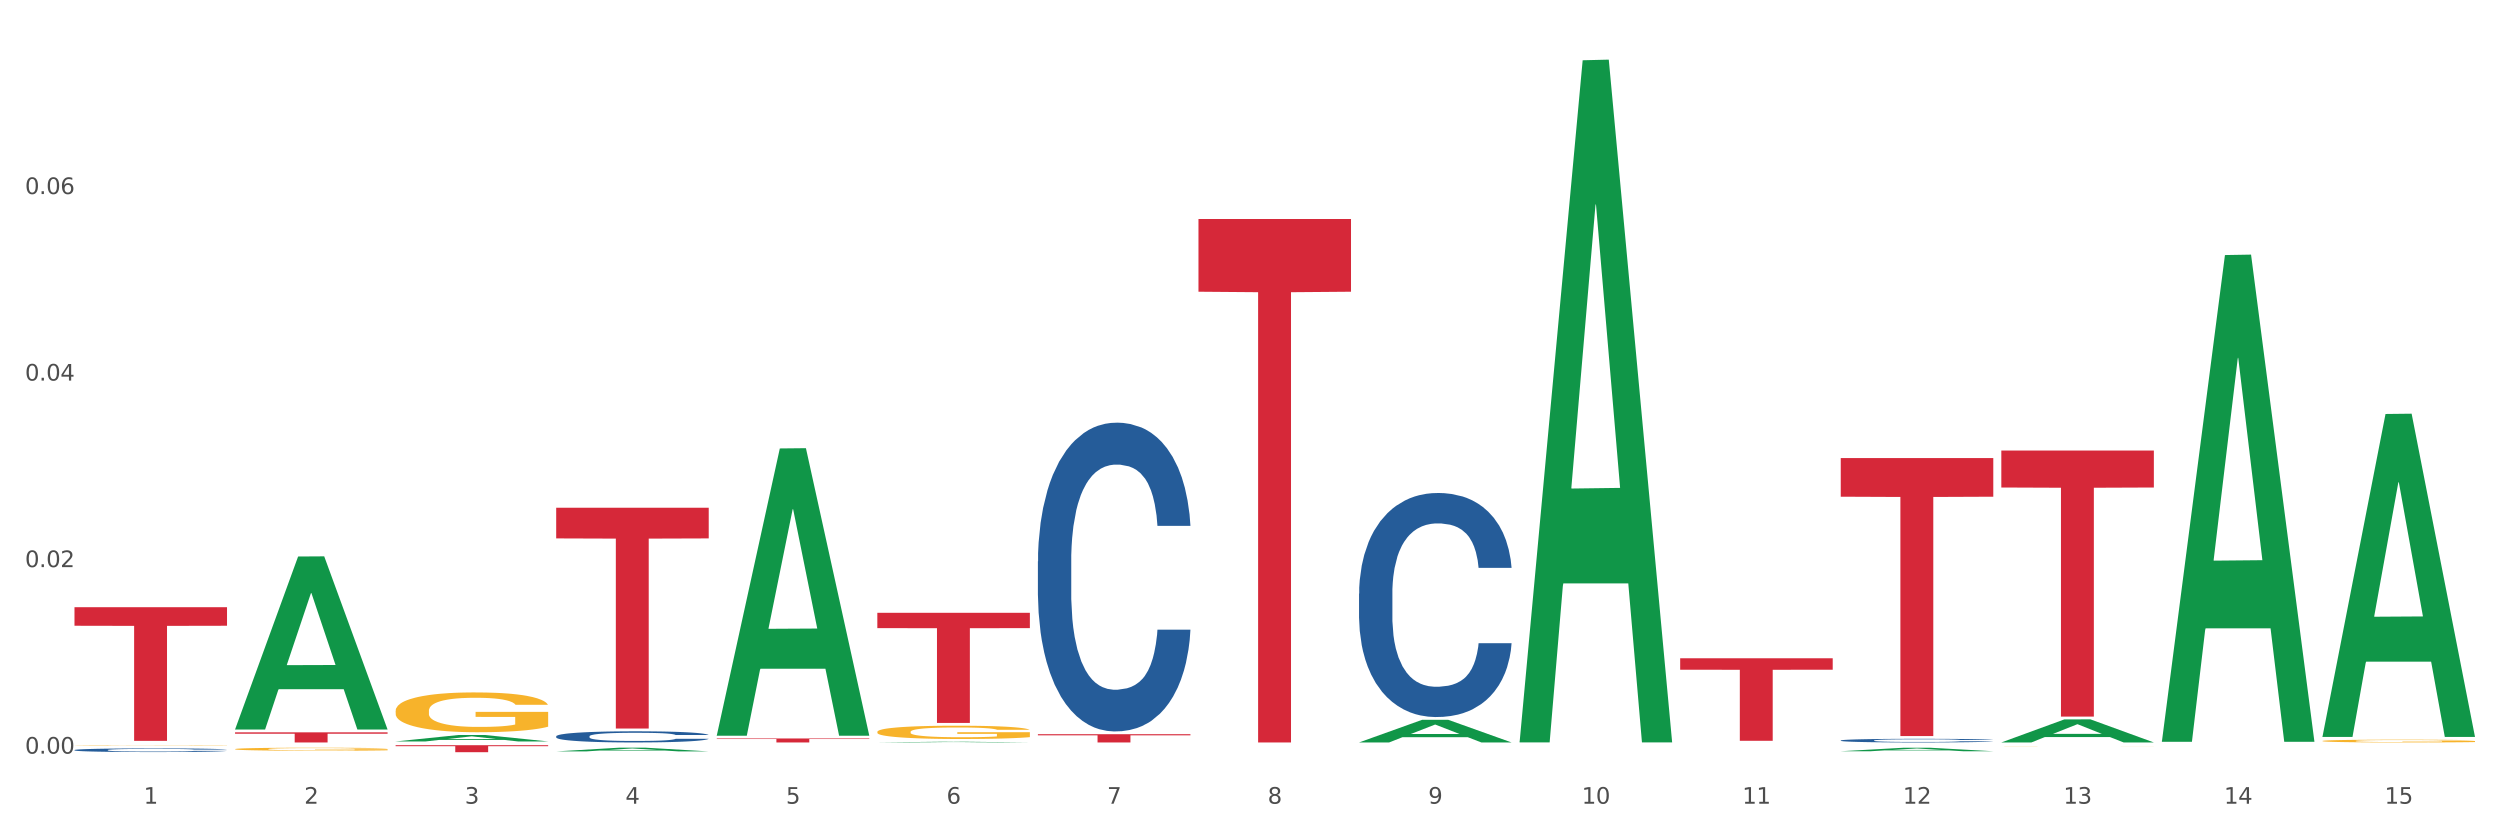
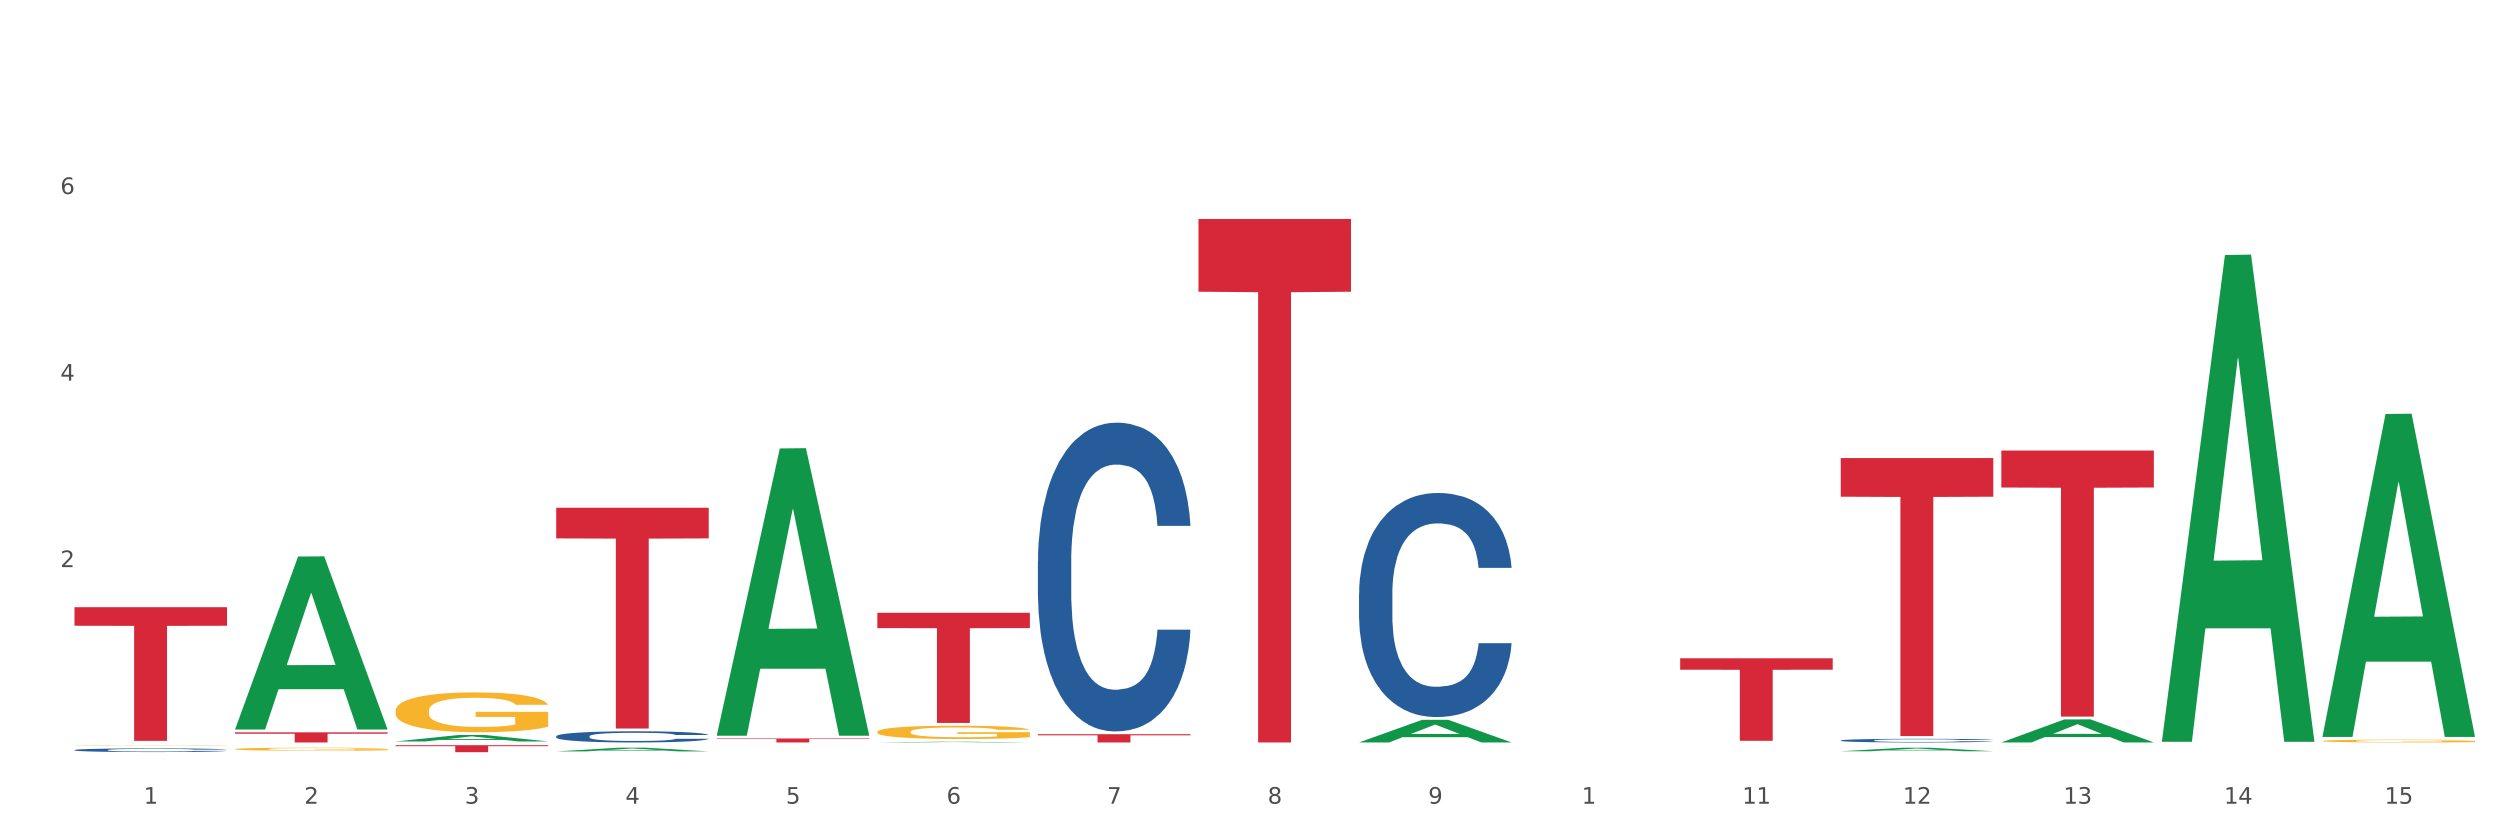
<svg xmlns="http://www.w3.org/2000/svg" xmlns:xlink="http://www.w3.org/1999/xlink" width="1080pt" height="360pt" viewBox="0 0 1080 360" version="1.1">
  <rect x="0" y="0" width="1080" height="360" fill="#333333" stroke="none" />
  <defs>
    <style type="text/css">*{stroke-linejoin: round; stroke-linecap: butt}</style>
  </defs>
  <g id="figure_1">
    <g id="patch_1">
      <path d="M 0 360  L 1080 360  L 1080 0  L 0 0  z " style="fill: #ffffff; stroke: #ffffff; stroke-linejoin: miter" />
    </g>
    <g id="axes_1">
      <g id="matplotlib.axis_1">
        <g id="xtick_1">
          <g id="text_1">
            <g style="fill: #4d4d4d" transform="translate(62.07 347.204) scale(0.096 -0.096)">
              <defs>
                <path id="DejaVuSans-31" d="M 794 531  L 1825 531  L 1825 4091  L 703 3866  L 703 4441  L 1819 4666  L 2450 4666  L 2450 531  L 3481 531  L 3481 0  L 794 0  L 794 531  z " transform="scale(0.016)" />
              </defs>
              <use xlink:href="#DejaVuSans-31" />
            </g>
          </g>
        </g>
        <g id="xtick_2">
          <g id="text_2">
            <g style="fill: #4d4d4d" transform="translate(131.436 347.204) scale(0.096 -0.096)">
              <defs>
                <path id="DejaVuSans-32" d="M 1228 531  L 3431 531  L 3431 0  L 469 0  L 469 531  Q 828 903 1448 1529  Q 2069 2156 2228 2338  Q 2531 2678 2651 2914  Q 2772 3150 2772 3378  Q 2772 3750 2511 3984  Q 2250 4219 1831 4219  Q 1534 4219 1204 4116  Q 875 4013 500 3803  L 500 4441  Q 881 4594 1212 4672  Q 1544 4750 1819 4750  Q 2544 4750 2975 4387  Q 3406 4025 3406 3419  Q 3406 3131 3298 2873  Q 3191 2616 2906 2266  Q 2828 2175 2409 1742  Q 1991 1309 1228 531  z " transform="scale(0.016)" />
              </defs>
              <use xlink:href="#DejaVuSans-32" />
            </g>
          </g>
        </g>
        <g id="xtick_3">
          <g id="text_3">
            <g style="fill: #4d4d4d" transform="translate(200.802 347.204) scale(0.096 -0.096)">
              <defs>
                <path id="DejaVuSans-33" d="M 2597 2516  Q 3050 2419 3304 2112  Q 3559 1806 3559 1356  Q 3559 666 3084 287  Q 2609 -91 1734 -91  Q 1441 -91 1130 -33  Q 819 25 488 141  L 488 750  Q 750 597 1062 519  Q 1375 441 1716 441  Q 2309 441 2620 675  Q 2931 909 2931 1356  Q 2931 1769 2642 2001  Q 2353 2234 1838 2234  L 1294 2234  L 1294 2753  L 1863 2753  Q 2328 2753 2575 2939  Q 2822 3125 2822 3475  Q 2822 3834 2567 4026  Q 2313 4219 1838 4219  Q 1578 4219 1281 4162  Q 984 4106 628 3988  L 628 4550  Q 988 4650 1302 4700  Q 1616 4750 1894 4750  Q 2613 4750 3031 4423  Q 3450 4097 3450 3541  Q 3450 3153 3228 2886  Q 3006 2619 2597 2516  z " transform="scale(0.016)" />
              </defs>
              <use xlink:href="#DejaVuSans-33" />
            </g>
          </g>
        </g>
        <g id="xtick_4">
          <g id="text_4">
            <g style="fill: #4d4d4d" transform="translate(270.169 347.204) scale(0.096 -0.096)">
              <defs>
                <path id="DejaVuSans-34" d="M 2419 4116  L 825 1625  L 2419 1625  L 2419 4116  z M 2253 4666  L 3047 4666  L 3047 1625  L 3713 1625  L 3713 1100  L 3047 1100  L 3047 0  L 2419 0  L 2419 1100  L 313 1100  L 313 1709  L 2253 4666  z " transform="scale(0.016)" />
              </defs>
              <use xlink:href="#DejaVuSans-34" />
            </g>
          </g>
        </g>
        <g id="xtick_5">
          <g id="text_5">
            <g style="fill: #4d4d4d" transform="translate(339.535 347.204) scale(0.096 -0.096)">
              <defs>
                <path id="DejaVuSans-35" d="M 691 4666  L 3169 4666  L 3169 4134  L 1269 4134  L 1269 2991  Q 1406 3038 1543 3061  Q 1681 3084 1819 3084  Q 2600 3084 3056 2656  Q 3513 2228 3513 1497  Q 3513 744 3044 326  Q 2575 -91 1722 -91  Q 1428 -91 1123 -41  Q 819 9 494 109  L 494 744  Q 775 591 1075 516  Q 1375 441 1709 441  Q 2250 441 2565 725  Q 2881 1009 2881 1497  Q 2881 1984 2565 2268  Q 2250 2553 1709 2553  Q 1456 2553 1204 2497  Q 953 2441 691 2322  L 691 4666  z " transform="scale(0.016)" />
              </defs>
              <use xlink:href="#DejaVuSans-35" />
            </g>
          </g>
        </g>
        <g id="xtick_6">
          <g id="text_6">
            <g style="fill: #4d4d4d" transform="translate(408.901 347.204) scale(0.096 -0.096)">
              <defs>
                <path id="DejaVuSans-36" d="M 2113 2584  Q 1688 2584 1439 2293  Q 1191 2003 1191 1497  Q 1191 994 1439 701  Q 1688 409 2113 409  Q 2538 409 2786 701  Q 3034 994 3034 1497  Q 3034 2003 2786 2293  Q 2538 2584 2113 2584  z M 3366 4563  L 3366 3988  Q 3128 4100 2886 4159  Q 2644 4219 2406 4219  Q 1781 4219 1451 3797  Q 1122 3375 1075 2522  Q 1259 2794 1537 2939  Q 1816 3084 2150 3084  Q 2853 3084 3261 2657  Q 3669 2231 3669 1497  Q 3669 778 3244 343  Q 2819 -91 2113 -91  Q 1303 -91 875 529  Q 447 1150 447 2328  Q 447 3434 972 4092  Q 1497 4750 2381 4750  Q 2619 4750 2861 4703  Q 3103 4656 3366 4563  z " transform="scale(0.016)" />
              </defs>
              <use xlink:href="#DejaVuSans-36" />
            </g>
          </g>
        </g>
        <g id="xtick_7">
          <g id="text_7">
            <g style="fill: #4d4d4d" transform="translate(478.267 347.204) scale(0.096 -0.096)">
              <defs>
                <path id="DejaVuSans-37" d="M 525 4666  L 3525 4666  L 3525 4397  L 1831 0  L 1172 0  L 2766 4134  L 525 4134  L 525 4666  z " transform="scale(0.016)" />
              </defs>
              <use xlink:href="#DejaVuSans-37" />
            </g>
          </g>
        </g>
        <g id="xtick_8">
          <g id="text_8">
            <g style="fill: #4d4d4d" transform="translate(547.634 347.204) scale(0.096 -0.096)">
              <defs>
                <path id="DejaVuSans-38" d="M 2034 2216  Q 1584 2216 1326 1975  Q 1069 1734 1069 1313  Q 1069 891 1326 650  Q 1584 409 2034 409  Q 2484 409 2743 651  Q 3003 894 3003 1313  Q 3003 1734 2745 1975  Q 2488 2216 2034 2216  z M 1403 2484  Q 997 2584 770 2862  Q 544 3141 544 3541  Q 544 4100 942 4425  Q 1341 4750 2034 4750  Q 2731 4750 3128 4425  Q 3525 4100 3525 3541  Q 3525 3141 3298 2862  Q 3072 2584 2669 2484  Q 3125 2378 3379 2068  Q 3634 1759 3634 1313  Q 3634 634 3220 271  Q 2806 -91 2034 -91  Q 1263 -91 848 271  Q 434 634 434 1313  Q 434 1759 690 2068  Q 947 2378 1403 2484  z M 1172 3481  Q 1172 3119 1398 2916  Q 1625 2713 2034 2713  Q 2441 2713 2670 2916  Q 2900 3119 2900 3481  Q 2900 3844 2670 4047  Q 2441 4250 2034 4250  Q 1625 4250 1398 4047  Q 1172 3844 1172 3481  z " transform="scale(0.016)" />
              </defs>
              <use xlink:href="#DejaVuSans-38" />
            </g>
          </g>
        </g>
        <g id="xtick_9">
          <g id="text_9">
            <g style="fill: #4d4d4d" transform="translate(617 347.204) scale(0.096 -0.096)">
              <defs>
                <path id="DejaVuSans-39" d="M 703 97  L 703 672  Q 941 559 1184 500  Q 1428 441 1663 441  Q 2288 441 2617 861  Q 2947 1281 2994 2138  Q 2813 1869 2534 1725  Q 2256 1581 1919 1581  Q 1219 1581 811 2004  Q 403 2428 403 3163  Q 403 3881 828 4315  Q 1253 4750 1959 4750  Q 2769 4750 3195 4129  Q 3622 3509 3622 2328  Q 3622 1225 3098 567  Q 2575 -91 1691 -91  Q 1453 -91 1209 -44  Q 966 3 703 97  z M 1959 2075  Q 2384 2075 2632 2365  Q 2881 2656 2881 3163  Q 2881 3666 2632 3958  Q 2384 4250 1959 4250  Q 1534 4250 1286 3958  Q 1038 3666 1038 3163  Q 1038 2656 1286 2365  Q 1534 2075 1959 2075  z " transform="scale(0.016)" />
              </defs>
              <use xlink:href="#DejaVuSans-39" />
            </g>
          </g>
        </g>
        <g id="xtick_10">
          <g id="text_10">
            <g style="fill: #4d4d4d" transform="translate(683.312 347.204) scale(0.096 -0.096)">
              <defs>
-                 <path id="DejaVuSans-30" d="M 2034 4250  Q 1547 4250 1301 3770  Q 1056 3291 1056 2328  Q 1056 1369 1301 889  Q 1547 409 2034 409  Q 2525 409 2770 889  Q 3016 1369 3016 2328  Q 3016 3291 2770 3770  Q 2525 4250 2034 4250  z M 2034 4750  Q 2819 4750 3233 4129  Q 3647 3509 3647 2328  Q 3647 1150 3233 529  Q 2819 -91 2034 -91  Q 1250 -91 836 529  Q 422 1150 422 2328  Q 422 3509 836 4129  Q 1250 4750 2034 4750  z " transform="scale(0.016)" />
-               </defs>
+                 </defs>
              <use xlink:href="#DejaVuSans-31" />
              <use xlink:href="#DejaVuSans-30" transform="translate(63.623 0)" />
            </g>
          </g>
        </g>
        <g id="xtick_11">
          <g id="text_11">
            <g style="fill: #4d4d4d" transform="translate(752.678 347.204) scale(0.096 -0.096)">
              <use xlink:href="#DejaVuSans-31" />
              <use xlink:href="#DejaVuSans-31" transform="translate(63.623 0)" />
            </g>
          </g>
        </g>
        <g id="xtick_12">
          <g id="text_12">
            <g style="fill: #4d4d4d" transform="translate(822.044 347.204) scale(0.096 -0.096)">
              <use xlink:href="#DejaVuSans-31" />
              <use xlink:href="#DejaVuSans-32" transform="translate(63.623 0)" />
            </g>
          </g>
        </g>
        <g id="xtick_13">
          <g id="text_13">
            <g style="fill: #4d4d4d" transform="translate(891.411 347.204) scale(0.096 -0.096)">
              <use xlink:href="#DejaVuSans-31" />
              <use xlink:href="#DejaVuSans-33" transform="translate(63.623 0)" />
            </g>
          </g>
        </g>
        <g id="xtick_14">
          <g id="text_14">
            <g style="fill: #4d4d4d" transform="translate(960.777 347.204) scale(0.096 -0.096)">
              <use xlink:href="#DejaVuSans-31" />
              <use xlink:href="#DejaVuSans-34" transform="translate(63.623 0)" />
            </g>
          </g>
        </g>
        <g id="xtick_15">
          <g id="text_15">
            <g style="fill: #4d4d4d" transform="translate(1030.143 347.204) scale(0.096 -0.096)">
              <use xlink:href="#DejaVuSans-31" />
              <use xlink:href="#DejaVuSans-35" transform="translate(63.623 0)" />
            </g>
          </g>
        </g>
        <g id="xtick_16" />
        <g id="xtick_17" />
        <g id="xtick_18" />
        <g id="xtick_19" />
        <g id="xtick_20" />
        <g id="xtick_21" />
        <g id="xtick_22" />
        <g id="xtick_23" />
        <g id="xtick_24" />
        <g id="xtick_25" />
        <g id="xtick_26" />
        <g id="xtick_27" />
        <g id="xtick_28" />
        <g id="xtick_29" />
      </g>
      <g id="matplotlib.axis_2">
        <g id="ytick_1">
          <g id="text_16">
            <g style="fill: #4d4d4d" transform="translate(10.8 325.574) scale(0.096 -0.096)">
              <defs>
-                 <path id="DejaVuSans-2e" d="M 684 794  L 1344 794  L 1344 0  L 684 0  L 684 794  z " transform="scale(0.016)" />
-               </defs>
+                 </defs>
              <use xlink:href="#DejaVuSans-30" />
              <use xlink:href="#DejaVuSans-2e" transform="translate(63.623 0)" />
              <use xlink:href="#DejaVuSans-30" transform="translate(95.41 0)" />
              <use xlink:href="#DejaVuSans-30" transform="translate(159.033 0)" />
            </g>
          </g>
        </g>
        <g id="ytick_2">
          <g id="text_17">
            <g style="fill: #4d4d4d" transform="translate(10.8 244.993) scale(0.096 -0.096)">
              <use xlink:href="#DejaVuSans-30" />
              <use xlink:href="#DejaVuSans-2e" transform="translate(63.623 0)" />
              <use xlink:href="#DejaVuSans-30" transform="translate(95.41 0)" />
              <use xlink:href="#DejaVuSans-32" transform="translate(159.033 0)" />
            </g>
          </g>
        </g>
        <g id="ytick_3">
          <g id="text_18">
            <g style="fill: #4d4d4d" transform="translate(10.8 164.412) scale(0.096 -0.096)">
              <use xlink:href="#DejaVuSans-30" />
              <use xlink:href="#DejaVuSans-2e" transform="translate(63.623 0)" />
              <use xlink:href="#DejaVuSans-30" transform="translate(95.41 0)" />
              <use xlink:href="#DejaVuSans-34" transform="translate(159.033 0)" />
            </g>
          </g>
        </g>
        <g id="ytick_4">
          <g id="text_19">
            <g style="fill: #4d4d4d" transform="translate(10.8 83.831) scale(0.096 -0.096)">
              <use xlink:href="#DejaVuSans-30" />
              <use xlink:href="#DejaVuSans-2e" transform="translate(63.623 0)" />
              <use xlink:href="#DejaVuSans-30" transform="translate(95.41 0)" />
              <use xlink:href="#DejaVuSans-36" transform="translate(159.033 0)" />
            </g>
          </g>
        </g>
        <g id="ytick_5" />
        <g id="ytick_6" />
        <g id="ytick_7" />
        <g id="ytick_8" />
      </g>
      <g id="PolyCollection_1">
        <path d="M 101.541 315.031  L 101.609 314.96  L 128.784 240.41  L 140.061 240.339  L 167.439 315.171  L 154.395 315.171  L 148.485 297.746  L 120.427 297.746  L 120.224 298.027  L 114.517 315.171  L 101.541 315.171  L 101.541 315.031  L 123.96 287.346  L 144.952 287.276  L 134.558 256.289  L 134.422 256.149  L 134.286 256.36  L 123.892 287.276  L 123.96 287.346  L 101.541 315.031  z " clip-path="url(#pb31e6ad202)" style="fill: #109648" />
        <path d="M 379.006 316.158  L 379.084 316.153  L 379.084 315.964  L 379.24 315.801  L 380.018 315.408  L 381.185 315.083  L 382.04 314.91  L 382.896 314.768  L 383.908 314.626  L 385.152 314.48  L 387.409 314.264  L 388.809 314.154  L 390.521 314.039  L 393.633 313.871  L 395.889 313.777  L 398.223 313.698  L 402.035 313.604  L 404.525 313.562  L 407.17 313.53  L 410.36 313.509  L 412.772 313.504  L 418.062 313.52  L 422.575 313.567  L 424.753 313.604  L 427.554 313.666  L 429.032 313.708  L 431.444 313.792  L 433.934 313.903  L 435.646 313.997  L 438.213 314.175  L 440.158 314.354  L 441.948 314.574  L 442.881 314.726  L 443.581 314.868  L 444.204 315.03  L 444.826 315.287  L 430.822 315.287  L 430.277 315.104  L 429.422 314.931  L 428.177 314.763  L 427.087 314.658  L 425.22 314.527  L 423.509 314.443  L 421.719 314.38  L 419.541 314.327  L 417.829 314.301  L 415.417 314.28  L 410.671 314.285  L 407.481 314.327  L 405.303 314.38  L 403.903 314.427  L 402.658 314.48  L 401.257 314.553  L 399.624 314.663  L 398.456 314.763  L 397.289 314.889  L 396.356 315.015  L 395.5 315.161  L 394.8 315.319  L 394.255 315.481  L 393.788 315.681  L 393.399 316.011  L 393.399 316.73  L 393.555 316.892  L 393.944 317.108  L 394.411 317.27  L 395.189 317.464  L 395.889 317.595  L 397.212 317.784  L 398.69 317.942  L 399.857 318.041  L 401.024 318.125  L 403.047 318.241  L 405.303 318.335  L 407.248 318.393  L 409.893 318.445  L 411.683 318.466  L 413.239 318.477  L 417.051 318.477  L 419.774 318.461  L 422.808 318.424  L 425.142 318.377  L 427.087 318.319  L 429.266 318.225  L 430.666 318.136  L 430.666 317.039  L 413.55 317.034  L 413.55 316.305  L 444.904 316.305  L 444.904 318.445  L 443.581 318.555  L 442.103 318.655  L 440.547 318.744  L 438.213 318.854  L 435.412 318.959  L 432.923 319.033  L 430.277 319.096  L 427.165 319.153  L 423.12 319.206  L 420.63 319.227  L 417.518 319.242  L 413.861 319.248  L 410.671 319.237  L 407.559 319.211  L 404.292 319.164  L 401.102 319.096  L 398.69 319.027  L 396.278 318.943  L 393.711 318.833  L 391.688 318.728  L 390.132 318.634  L 388.42 318.513  L 386.553 318.356  L 385.152 318.214  L 383.908 318.067  L 382.585 317.879  L 381.651 317.716  L 380.718 317.511  L 380.173 317.359  L 379.551 317.123  L 379.084 316.793  L 379.006 316.158  z " clip-path="url(#pb31e6ad202)" style="fill: #f7b32b" />
        <path d="M 864.57 322.529  L 864.647 322.529  L 864.647 322.526  L 864.803 322.524  L 865.581 322.519  L 866.748 322.514  L 867.604 322.511  L 868.46 322.509  L 869.471 322.507  L 870.716 322.505  L 872.972 322.502  L 874.373 322.501  L 876.084 322.499  L 879.196 322.497  L 881.453 322.496  L 883.787 322.494  L 887.599 322.493  L 890.089 322.492  L 892.734 322.492  L 895.924 322.492  L 898.336 322.492  L 903.626 322.492  L 908.139 322.493  L 910.317 322.493  L 913.118 322.494  L 914.596 322.495  L 917.008 322.496  L 919.498 322.497  L 921.209 322.499  L 923.777 322.501  L 925.722 322.504  L 927.511 322.507  L 928.445 322.509  L 929.145 322.511  L 929.767 322.513  L 930.39 322.517  L 916.385 322.517  L 915.841 322.514  L 914.985 322.512  L 913.74 322.509  L 912.651 322.508  L 910.784 322.506  L 909.072 322.505  L 907.283 322.504  L 905.104 322.503  L 903.393 322.503  L 900.981 322.503  L 896.235 322.503  L 893.045 322.503  L 890.867 322.504  L 889.466 322.505  L 888.221 322.505  L 886.821 322.506  L 885.187 322.508  L 884.02 322.509  L 882.853 322.511  L 881.919 322.513  L 881.064 322.515  L 880.363 322.517  L 879.819 322.52  L 879.352 322.522  L 878.963 322.527  L 878.963 322.537  L 879.119 322.539  L 879.508 322.542  L 879.974 322.545  L 880.752 322.548  L 881.453 322.549  L 882.775 322.552  L 884.253 322.554  L 885.42 322.556  L 886.587 322.557  L 888.61 322.558  L 890.867 322.56  L 892.812 322.561  L 895.457 322.561  L 897.246 322.562  L 898.802 322.562  L 902.615 322.562  L 905.338 322.562  L 908.372 322.561  L 910.706 322.56  L 912.651 322.56  L 914.829 322.558  L 916.23 322.557  L 916.23 322.542  L 899.114 322.541  L 899.114 322.531  L 930.468 322.531  L 930.468 322.561  L 929.145 322.563  L 927.667 322.564  L 926.111 322.566  L 923.777 322.567  L 920.976 322.569  L 918.486 322.57  L 915.841 322.571  L 912.729 322.571  L 908.683 322.572  L 906.193 322.572  L 903.081 322.573  L 899.425 322.573  L 896.235 322.573  L 893.123 322.572  L 889.855 322.572  L 886.665 322.571  L 884.253 322.57  L 881.842 322.568  L 879.274 322.567  L 877.251 322.565  L 875.695 322.564  L 873.984 322.562  L 872.116 322.56  L 870.716 322.558  L 869.471 322.556  L 868.149 322.553  L 867.215 322.551  L 866.281 322.548  L 865.737 322.546  L 865.114 322.543  L 864.647 322.538  L 864.57 322.529  z " clip-path="url(#pb31e6ad202)" style="fill: #f7b32b" />
        <path d="M 1003.302 320.094  L 1003.38 320.093  L 1003.38 320.054  L 1003.535 320.019  L 1004.314 319.937  L 1005.481 319.869  L 1006.336 319.832  L 1007.192 319.803  L 1008.204 319.773  L 1009.448 319.742  L 1011.705 319.697  L 1013.105 319.674  L 1014.817 319.65  L 1017.929 319.614  L 1020.185 319.595  L 1022.519 319.578  L 1026.331 319.558  L 1028.821 319.549  L 1031.466 319.543  L 1034.656 319.538  L 1037.068 319.537  L 1042.358 319.541  L 1046.871 319.55  L 1049.049 319.558  L 1051.85 319.571  L 1053.328 319.58  L 1055.74 319.598  L 1058.23 319.621  L 1059.942 319.641  L 1062.509 319.678  L 1064.454 319.716  L 1066.244 319.762  L 1067.177 319.794  L 1067.877 319.823  L 1068.5 319.858  L 1069.122 319.912  L 1055.118 319.912  L 1054.573 319.873  L 1053.717 319.837  L 1052.473 319.801  L 1051.383 319.779  L 1049.516 319.752  L 1047.805 319.734  L 1046.015 319.721  L 1043.837 319.71  L 1042.125 319.705  L 1039.713 319.7  L 1034.967 319.701  L 1031.777 319.71  L 1029.599 319.721  L 1028.199 319.731  L 1026.954 319.742  L 1025.553 319.757  L 1023.919 319.781  L 1022.752 319.801  L 1021.585 319.828  L 1020.652 319.854  L 1019.796 319.885  L 1019.096 319.918  L 1018.551 319.952  L 1018.084 319.994  L 1017.695 320.063  L 1017.695 320.214  L 1017.851 320.248  L 1018.24 320.293  L 1018.707 320.328  L 1019.485 320.368  L 1020.185 320.396  L 1021.508 320.435  L 1022.986 320.468  L 1024.153 320.489  L 1025.32 320.507  L 1027.343 320.531  L 1029.599 320.551  L 1031.544 320.563  L 1034.189 320.574  L 1035.979 320.579  L 1037.535 320.581  L 1041.347 320.581  L 1044.07 320.577  L 1047.104 320.57  L 1049.438 320.56  L 1051.383 320.548  L 1053.562 320.528  L 1054.962 320.509  L 1054.962 320.279  L 1037.846 320.278  L 1037.846 320.125  L 1069.2 320.125  L 1069.2 320.574  L 1067.877 320.597  L 1066.399 320.618  L 1064.843 320.637  L 1062.509 320.66  L 1059.708 320.682  L 1057.219 320.697  L 1054.573 320.711  L 1051.461 320.723  L 1047.416 320.734  L 1044.926 320.738  L 1041.814 320.741  L 1038.157 320.743  L 1034.967 320.74  L 1031.855 320.735  L 1028.588 320.725  L 1025.398 320.711  L 1022.986 320.696  L 1020.574 320.679  L 1018.007 320.656  L 1015.984 320.634  L 1014.428 320.614  L 1012.716 320.588  L 1010.849 320.555  L 1009.448 320.526  L 1008.204 320.495  L 1006.881 320.455  L 1005.947 320.421  L 1005.014 320.378  L 1004.469 320.346  L 1003.847 320.297  L 1003.38 320.227  L 1003.302 320.094  z " clip-path="url(#pb31e6ad202)" style="fill: #f7b32b" />
        <path d="M 379.006 264.732  L 444.904 264.732  L 444.904 271.345  L 418.982 271.39  L 418.982 312.319  L 404.772 312.319  L 404.772 271.39  L 379.006 271.345  L 379.006 264.777  L 379.006 264.732  z " clip-path="url(#pb31e6ad202)" style="fill: #d62839" />
        <path d="M 32.175 322.016  L 32.253 322.015  L 32.253 322.009  L 32.408 322.004  L 33.186 321.991  L 34.353 321.98  L 35.209 321.974  L 36.065 321.969  L 37.076 321.965  L 38.321 321.96  L 40.578 321.953  L 41.978 321.949  L 43.69 321.945  L 46.802 321.939  L 49.058 321.936  L 51.392 321.934  L 55.204 321.931  L 57.694 321.929  L 60.339 321.928  L 63.529 321.927  L 65.941 321.927  L 71.231 321.928  L 75.744 321.929  L 77.922 321.931  L 80.723 321.933  L 82.201 321.934  L 84.613 321.937  L 87.103 321.94  L 88.815 321.944  L 91.382 321.95  L 93.327 321.955  L 95.116 321.963  L 96.05 321.968  L 96.75 321.973  L 97.373 321.978  L 97.995 321.987  L 83.991 321.987  L 83.446 321.98  L 82.59 321.975  L 81.346 321.969  L 80.256 321.966  L 78.389 321.961  L 76.677 321.958  L 74.888 321.956  L 72.71 321.955  L 70.998 321.954  L 68.586 321.953  L 63.84 321.953  L 60.65 321.955  L 58.472 321.956  L 57.071 321.958  L 55.827 321.96  L 54.426 321.962  L 52.792 321.966  L 51.625 321.969  L 50.458 321.973  L 49.525 321.978  L 48.669 321.982  L 47.969 321.988  L 47.424 321.993  L 46.957 322  L 46.568 322.011  L 46.568 322.035  L 46.724 322.04  L 47.113 322.047  L 47.58 322.053  L 48.358 322.059  L 49.058 322.063  L 50.381 322.07  L 51.859 322.075  L 53.026 322.078  L 54.193 322.081  L 56.216 322.085  L 58.472 322.088  L 60.417 322.09  L 63.062 322.092  L 64.852 322.092  L 66.408 322.093  L 70.22 322.093  L 72.943 322.092  L 75.977 322.091  L 78.311 322.09  L 80.256 322.088  L 82.435 322.084  L 83.835 322.081  L 83.835 322.045  L 66.719 322.045  L 66.719 322.02  L 98.073 322.02  L 98.073 322.092  L 96.75 322.095  L 95.272 322.099  L 93.716 322.102  L 91.382 322.105  L 88.581 322.109  L 86.091 322.111  L 83.446 322.113  L 80.334 322.115  L 76.288 322.117  L 73.799 322.118  L 70.687 322.118  L 67.03 322.119  L 63.84 322.118  L 60.728 322.117  L 57.461 322.116  L 54.271 322.113  L 51.859 322.111  L 49.447 322.108  L 46.879 322.105  L 44.857 322.101  L 43.301 322.098  L 41.589 322.094  L 39.722 322.089  L 38.321 322.084  L 37.076 322.079  L 35.754 322.073  L 34.82 322.068  L 33.887 322.061  L 33.342 322.056  L 32.72 322.048  L 32.253 322.037  L 32.175 322.016  z " clip-path="url(#pb31e6ad202)" style="fill: #f7b32b" />
        <path d="M 864.57 194.626  L 930.468 194.626  L 930.468 210.6  L 904.546 210.708  L 904.546 309.578  L 890.335 309.578  L 890.335 210.708  L 864.57 210.6  L 864.57 194.734  L 864.57 194.626  z " clip-path="url(#pb31e6ad202)" style="fill: #d62839" />
        <path d="M 795.203 197.887  L 861.101 197.887  L 861.101 214.576  L 835.179 214.689  L 835.179 317.981  L 820.969 317.981  L 820.969 214.689  L 795.203 214.576  L 795.203 198  L 795.203 197.887  z " clip-path="url(#pb31e6ad202)" style="fill: #d62839" />
        <path d="M 725.837 284.357  L 791.735 284.357  L 791.735 289.316  L 765.813 289.349  L 765.813 320.04  L 751.603 320.04  L 751.603 289.349  L 725.837 289.316  L 725.837 284.391  L 725.837 284.357  z " clip-path="url(#pb31e6ad202)" style="fill: #d62839" />
        <path d="M 517.739 94.595  L 583.636 94.595  L 583.636 126.022  L 557.715 126.235  L 557.715 320.743  L 543.504 320.743  L 543.504 126.235  L 517.739 126.022  L 517.739 94.808  L 517.739 94.595  z " clip-path="url(#pb31e6ad202)" style="fill: #d62839" />
        <path d="M 795.203 319.874  L 795.281 319.873  L 795.281 319.832  L 795.515 319.777  L 796.372 319.677  L 797.462 319.6  L 799.332 319.511  L 800.344 319.474  L 801.669 319.432  L 804.395 319.364  L 807.511 319.306  L 809.692 319.275  L 811.327 319.255  L 814.988 319.219  L 817.092 319.203  L 819.273 319.19  L 821.142 319.181  L 824.258 319.171  L 826.75 319.167  L 829.632 319.165  L 832.047 319.167  L 835.241 319.173  L 839.914 319.19  L 841.706 319.2  L 844.121 319.217  L 846.613 319.24  L 848.638 319.263  L 850.975 319.296  L 853.39 319.34  L 855.727 319.394  L 857.362 319.445  L 858.687 319.498  L 859.855 319.563  L 860.712 319.633  L 861.101 319.692  L 846.847 319.692  L 846.457 319.639  L 845.678 319.582  L 844.899 319.543  L 844.043 319.511  L 842.718 319.475  L 841.55 319.452  L 839.603 319.425  L 837.811 319.407  L 836.331 319.397  L 834.54 319.389  L 830.723 319.38  L 827.997 319.38  L 826.283 319.383  L 824.18 319.39  L 822.388 319.4  L 820.285 319.417  L 818.649 319.436  L 817.014 319.461  L 816.079 319.478  L 814.677 319.51  L 813.742 319.535  L 812.496 319.58  L 811.795 319.612  L 810.548 319.694  L 810.003 319.754  L 809.77 319.796  L 809.614 319.842  L 809.614 320.067  L 810.081 320.168  L 810.471 320.211  L 811.094 320.26  L 812.262 320.323  L 813.976 320.385  L 815.767 320.43  L 817.247 320.457  L 818.649 320.477  L 820.051 320.493  L 821.765 320.508  L 823.167 320.516  L 825.27 320.525  L 827.763 320.529  L 829.71 320.529  L 833.683 320.522  L 835.474 320.515  L 837.188 320.505  L 839.057 320.489  L 840.537 320.472  L 841.394 320.459  L 842.796 320.431  L 843.887 320.403  L 844.822 320.369  L 845.445 320.341  L 846.146 320.297  L 846.691 320.248  L 846.847 320.223  L 861.101 320.223  L 860.79 320.274  L 860.245 320.325  L 859.154 320.393  L 858.297 320.431  L 856.973 320.479  L 855.571 320.519  L 853.624 320.564  L 851.832 320.597  L 849.963 320.626  L 847.937 320.652  L 844.276 320.688  L 842.952 320.698  L 840.148 320.715  L 837.967 320.725  L 834.773 320.735  L 831.502 320.741  L 828.074 320.743  L 825.037 320.74  L 821.687 320.731  L 819.584 320.722  L 817.247 320.709  L 814.521 320.689  L 811.951 320.665  L 809.536 320.636  L 807.277 320.603  L 805.174 320.565  L 802.448 320.503  L 800.422 320.443  L 798.942 320.387  L 797.93 320.339  L 796.917 320.279  L 796.372 320.237  L 795.515 320.136  L 795.203 320.043  L 795.203 319.874  z " clip-path="url(#pb31e6ad202)" style="fill: #255c99" />
        <path d="M 587.105 256.46  L 587.183 256.372  L 587.183 253.897  L 587.416 250.537  L 588.273 244.349  L 589.364 239.664  L 591.233 234.183  L 592.246 231.885  L 593.57 229.321  L 596.296 225.166  L 599.412 221.63  L 601.593 219.686  L 603.229 218.448  L 606.89 216.238  L 608.993 215.266  L 611.174 214.47  L 613.043 213.94  L 616.159 213.321  L 618.652 213.056  L 621.534 212.967  L 623.948 213.056  L 627.142 213.409  L 631.816 214.47  L 633.607 215.089  L 636.022 216.15  L 638.514 217.564  L 640.54 218.978  L 642.877 221.012  L 645.291 223.664  L 647.628 227.023  L 649.264 230.117  L 650.588 233.388  L 651.756 237.366  L 652.613 241.697  L 653.003 245.322  L 638.748 245.322  L 638.359 242.051  L 637.58 238.515  L 636.801 236.128  L 635.944 234.183  L 634.62 231.973  L 633.451 230.559  L 631.504 228.879  L 629.713 227.819  L 628.233 227.2  L 626.441 226.669  L 622.624 226.139  L 619.898 226.139  L 618.184 226.316  L 616.081 226.758  L 614.29 227.377  L 612.186 228.437  L 610.551 229.587  L 608.915 231.089  L 607.98 232.15  L 606.578 234.095  L 605.643 235.686  L 604.397 238.427  L 603.696 240.371  L 602.45 245.41  L 601.905 249.123  L 601.671 251.687  L 601.515 254.515  L 601.515 268.306  L 601.982 274.494  L 602.372 277.146  L 602.995 280.152  L 604.163 284.041  L 605.877 287.842  L 607.669 290.583  L 609.149 292.262  L 610.551 293.5  L 611.953 294.472  L 613.666 295.356  L 615.069 295.887  L 617.172 296.417  L 619.664 296.682  L 621.612 296.682  L 625.584 296.24  L 627.376 295.798  L 629.089 295.18  L 630.959 294.207  L 632.439 293.146  L 633.296 292.351  L 634.698 290.671  L 635.788 288.903  L 636.723 286.87  L 637.346 285.102  L 638.047 282.45  L 638.592 279.444  L 638.748 277.853  L 653.003 277.853  L 652.691 281.036  L 652.146 284.13  L 651.055 288.284  L 650.199 290.671  L 648.874 293.588  L 647.472 296.064  L 645.525 298.804  L 643.733 300.837  L 641.864 302.605  L 639.839 304.196  L 636.178 306.406  L 634.853 307.025  L 632.049 308.086  L 629.868 308.705  L 626.675 309.324  L 623.403 309.677  L 619.976 309.766  L 616.938 309.589  L 613.589 309.058  L 611.485 308.528  L 609.149 307.732  L 606.422 306.495  L 603.852 304.992  L 601.437 303.224  L 599.178 301.191  L 597.075 298.892  L 594.349 295.091  L 592.324 291.378  L 590.844 287.931  L 589.831 285.014  L 588.818 281.301  L 588.273 278.737  L 587.416 272.549  L 587.105 266.803  L 587.105 256.46  z " clip-path="url(#pb31e6ad202)" style="fill: #255c99" />
        <path d="M 448.372 242.524  L 448.45 242.403  L 448.45 238.992  L 448.684 234.362  L 449.541 225.834  L 450.631 219.378  L 452.501 211.824  L 453.513 208.657  L 454.837 205.124  L 457.564 199.398  L 460.679 194.525  L 462.861 191.845  L 464.496 190.139  L 468.157 187.094  L 470.26 185.754  L 472.441 184.657  L 474.311 183.926  L 477.427 183.073  L 479.919 182.708  L 482.801 182.586  L 485.216 182.708  L 488.41 183.195  L 493.083 184.657  L 494.875 185.51  L 497.289 186.972  L 499.782 188.921  L 501.807 190.87  L 504.144 193.672  L 506.559 197.327  L 508.896 201.956  L 510.531 206.22  L 511.856 210.728  L 513.024 216.21  L 513.881 222.18  L 514.27 227.174  L 500.016 227.174  L 499.626 222.667  L 498.847 217.794  L 498.068 214.505  L 497.212 211.824  L 495.887 208.779  L 494.719 206.83  L 492.772 204.515  L 490.98 203.053  L 489.5 202.2  L 487.709 201.469  L 483.892 200.738  L 481.165 200.738  L 479.452 200.982  L 477.349 201.591  L 475.557 202.444  L 473.454 203.906  L 471.818 205.489  L 470.183 207.56  L 469.248 209.022  L 467.846 211.703  L 466.911 213.895  L 465.665 217.672  L 464.964 220.352  L 463.717 227.296  L 463.172 232.413  L 462.938 235.946  L 462.783 239.844  L 462.783 258.849  L 463.25 267.377  L 463.639 271.032  L 464.263 275.174  L 465.431 280.534  L 467.145 285.773  L 468.936 289.549  L 470.416 291.864  L 471.818 293.569  L 473.22 294.91  L 474.934 296.128  L 476.336 296.859  L 478.439 297.59  L 480.932 297.955  L 482.879 297.955  L 486.852 297.346  L 488.643 296.737  L 490.357 295.884  L 492.226 294.544  L 493.706 293.082  L 494.563 291.986  L 495.965 289.671  L 497.056 287.235  L 497.99 284.433  L 498.614 281.996  L 499.315 278.341  L 499.86 274.199  L 500.016 272.006  L 514.27 272.006  L 513.959 276.392  L 513.413 280.656  L 512.323 286.382  L 511.466 289.671  L 510.142 293.691  L 508.74 297.102  L 506.792 300.879  L 505.001 303.681  L 503.131 306.118  L 501.106 308.31  L 497.445 311.356  L 496.121 312.209  L 493.317 313.671  L 491.136 314.524  L 487.942 315.376  L 484.671 315.864  L 481.243 315.985  L 478.206 315.742  L 474.856 315.011  L 472.753 314.28  L 470.416 313.183  L 467.69 311.478  L 465.119 309.407  L 462.705 306.97  L 460.446 304.168  L 458.343 301.001  L 455.616 295.762  L 453.591 290.646  L 452.111 285.894  L 451.099 281.874  L 450.086 276.758  L 449.541 273.225  L 448.684 264.697  L 448.372 256.778  L 448.372 242.524  z " clip-path="url(#pb31e6ad202)" style="fill: #255c99" />
        <path d="M 240.274 318.085  L 240.352 318.081  L 240.352 317.957  L 240.585 317.79  L 241.442 317.481  L 242.533 317.248  L 244.402 316.975  L 245.415 316.86  L 246.739 316.732  L 249.465 316.525  L 252.581 316.349  L 254.762 316.252  L 256.398 316.19  L 260.059 316.08  L 262.162 316.032  L 264.343 315.992  L 266.212 315.966  L 269.328 315.935  L 271.821 315.921  L 274.703 315.917  L 277.117 315.921  L 280.311 315.939  L 284.985 315.992  L 286.776 316.023  L 289.191 316.076  L 291.683 316.146  L 293.709 316.217  L 296.045 316.318  L 298.46 316.45  L 300.797 316.618  L 302.433 316.772  L 303.757 316.935  L 304.925 317.133  L 305.782 317.349  L 306.172 317.53  L 291.917 317.53  L 291.528 317.367  L 290.749 317.191  L 289.97 317.072  L 289.113 316.975  L 287.789 316.865  L 286.62 316.794  L 284.673 316.71  L 282.881 316.657  L 281.401 316.627  L 279.61 316.6  L 275.793 316.574  L 273.067 316.574  L 271.353 316.582  L 269.25 316.605  L 267.458 316.635  L 265.355 316.688  L 263.72 316.746  L 262.084 316.82  L 261.149 316.873  L 259.747 316.97  L 258.812 317.05  L 257.566 317.186  L 256.865 317.283  L 255.619 317.534  L 255.073 317.719  L 254.84 317.847  L 254.684 317.988  L 254.684 318.676  L 255.151 318.984  L 255.541 319.116  L 256.164 319.266  L 257.332 319.46  L 259.046 319.65  L 260.838 319.786  L 262.318 319.87  L 263.72 319.932  L 265.122 319.98  L 266.835 320.024  L 268.237 320.051  L 270.341 320.077  L 272.833 320.09  L 274.78 320.09  L 278.753 320.068  L 280.545 320.046  L 282.258 320.015  L 284.128 319.967  L 285.608 319.914  L 286.465 319.874  L 287.867 319.791  L 288.957 319.703  L 289.892 319.601  L 290.515 319.513  L 291.216 319.381  L 291.761 319.231  L 291.917 319.152  L 306.172 319.152  L 305.86 319.31  L 305.315 319.465  L 304.224 319.672  L 303.367 319.791  L 302.043 319.936  L 300.641 320.059  L 298.694 320.196  L 296.902 320.297  L 295.033 320.386  L 293.008 320.465  L 289.347 320.575  L 288.022 320.606  L 285.218 320.659  L 283.037 320.69  L 279.844 320.72  L 276.572 320.738  L 273.145 320.743  L 270.107 320.734  L 266.757 320.707  L 264.654 320.681  L 262.318 320.641  L 259.591 320.579  L 257.021 320.505  L 254.606 320.416  L 252.347 320.315  L 250.244 320.2  L 247.518 320.011  L 245.493 319.826  L 244.013 319.654  L 243 319.509  L 241.987 319.324  L 241.442 319.196  L 240.585 318.887  L 240.274 318.601  L 240.274 318.085  z " clip-path="url(#pb31e6ad202)" style="fill: #255c99" />
        <path d="M 32.175 324.014  L 32.253 324.013  L 32.253 323.972  L 32.487 323.918  L 33.343 323.816  L 34.434 323.74  L 36.303 323.65  L 37.316 323.613  L 38.64 323.571  L 41.366 323.503  L 44.482 323.445  L 46.663 323.413  L 48.299 323.393  L 51.96 323.357  L 54.063 323.341  L 56.244 323.328  L 58.114 323.319  L 61.229 323.309  L 63.722 323.305  L 66.604 323.303  L 69.019 323.305  L 72.212 323.31  L 76.886 323.328  L 78.677 323.338  L 81.092 323.355  L 83.585 323.378  L 85.61 323.401  L 87.947 323.435  L 90.361 323.478  L 92.698 323.533  L 94.334 323.584  L 95.658 323.637  L 96.827 323.702  L 97.683 323.773  L 98.073 323.832  L 83.818 323.832  L 83.429 323.779  L 82.65 323.721  L 81.871 323.682  L 81.014 323.65  L 79.69 323.614  L 78.522 323.591  L 76.574 323.563  L 74.783 323.546  L 73.303 323.536  L 71.511 323.527  L 67.694 323.519  L 64.968 323.519  L 63.255 323.521  L 61.151 323.529  L 59.36 323.539  L 57.257 323.556  L 55.621 323.575  L 53.985 323.6  L 53.05 323.617  L 51.648 323.649  L 50.714 323.675  L 49.467 323.719  L 48.766 323.751  L 47.52 323.834  L 46.975 323.894  L 46.741 323.936  L 46.585 323.983  L 46.585 324.208  L 47.053 324.309  L 47.442 324.353  L 48.065 324.402  L 49.234 324.465  L 50.947 324.527  L 52.739 324.572  L 54.219 324.6  L 55.621 324.62  L 57.023 324.636  L 58.737 324.65  L 60.139 324.659  L 62.242 324.668  L 64.734 324.672  L 66.682 324.672  L 70.654 324.665  L 72.446 324.658  L 74.16 324.647  L 76.029 324.632  L 77.509 324.614  L 78.366 324.601  L 79.768 324.574  L 80.858 324.545  L 81.793 324.512  L 82.416 324.483  L 83.117 324.439  L 83.663 324.39  L 83.818 324.364  L 98.073 324.364  L 97.761 324.416  L 97.216 324.467  L 96.126 324.535  L 95.269 324.574  L 93.945 324.621  L 92.542 324.662  L 90.595 324.707  L 88.804 324.74  L 86.934 324.769  L 84.909 324.795  L 81.248 324.831  L 79.924 324.841  L 77.12 324.858  L 74.939 324.869  L 71.745 324.879  L 68.473 324.884  L 65.046 324.886  L 62.008 324.883  L 58.659 324.874  L 56.556 324.866  L 54.219 324.853  L 51.493 324.832  L 48.922 324.808  L 46.507 324.779  L 44.248 324.746  L 42.145 324.708  L 39.419 324.646  L 37.394 324.585  L 35.914 324.529  L 34.901 324.481  L 33.889 324.421  L 33.343 324.379  L 32.487 324.277  L 32.175 324.183  L 32.175 324.014  z " clip-path="url(#pb31e6ad202)" style="fill: #255c99" />
        <path d="M 32.175 262.299  L 98.073 262.299  L 98.073 270.325  L 72.151 270.379  L 72.151 320.057  L 57.941 320.057  L 57.941 270.379  L 32.175 270.325  L 32.175 262.353  L 32.175 262.299  z " clip-path="url(#pb31e6ad202)" style="fill: #d62839" />
        <path d="M 101.541 316.356  L 167.439 316.356  L 167.439 316.965  L 141.517 316.97  L 141.517 320.743  L 127.307 320.743  L 127.307 316.97  L 101.541 316.965  L 101.541 316.36  L 101.541 316.356  z " clip-path="url(#pb31e6ad202)" style="fill: #d62839" />
        <path d="M 170.907 321.927  L 236.805 321.927  L 236.805 322.347  L 210.883 322.35  L 210.883 324.95  L 196.673 324.95  L 196.673 322.35  L 170.907 322.347  L 170.907 321.93  L 170.907 321.927  z " clip-path="url(#pb31e6ad202)" style="fill: #d62839" />
        <path d="M 240.274 219.334  L 306.172 219.334  L 306.172 232.591  L 280.25 232.681  L 280.25 314.732  L 266.039 314.732  L 266.039 232.681  L 240.274 232.591  L 240.274 219.424  L 240.274 219.334  z " clip-path="url(#pb31e6ad202)" style="fill: #d62839" />
        <path d="M 309.64 319.019  L 375.538 319.019  L 375.538 319.259  L 349.616 319.26  L 349.616 320.743  L 335.406 320.743  L 335.406 319.26  L 309.64 319.259  L 309.64 319.021  L 309.64 319.019  z " clip-path="url(#pb31e6ad202)" style="fill: #d62839" />
        <path d="M 170.907 307.075  L 170.985 307.059  L 170.985 306.493  L 171.141 306.006  L 171.919 304.828  L 173.086 303.854  L 173.942 303.335  L 174.798 302.911  L 175.809 302.487  L 177.054 302.047  L 179.31 301.403  L 180.71 301.073  L 182.422 300.727  L 185.534 300.224  L 187.79 299.941  L 190.124 299.706  L 193.937 299.423  L 196.426 299.297  L 199.072 299.203  L 202.261 299.14  L 204.673 299.124  L 209.964 299.171  L 214.476 299.313  L 216.655 299.423  L 219.456 299.611  L 220.934 299.737  L 223.346 299.988  L 225.835 300.318  L 227.547 300.601  L 230.114 301.136  L 232.059 301.67  L 233.849 302.33  L 234.783 302.785  L 235.483 303.21  L 236.105 303.697  L 236.728 304.467  L 222.723 304.467  L 222.179 303.917  L 221.323 303.398  L 220.078 302.895  L 218.989 302.581  L 217.122 302.188  L 215.41 301.937  L 213.62 301.748  L 211.442 301.591  L 209.73 301.513  L 207.319 301.45  L 202.573 301.465  L 199.383 301.591  L 197.204 301.748  L 195.804 301.89  L 194.559 302.047  L 193.159 302.267  L 191.525 302.597  L 190.358 302.895  L 189.191 303.272  L 188.257 303.65  L 187.401 304.089  L 186.701 304.561  L 186.157 305.048  L 185.69 305.645  L 185.301 306.635  L 185.301 308.788  L 185.456 309.275  L 185.845 309.919  L 186.312 310.406  L 187.09 310.987  L 187.79 311.38  L 189.113 311.946  L 190.591 312.417  L 191.758 312.716  L 192.925 312.967  L 194.948 313.313  L 197.204 313.596  L 199.149 313.768  L 201.795 313.926  L 203.584 313.988  L 205.14 314.02  L 208.952 314.02  L 211.675 313.973  L 214.71 313.863  L 217.044 313.721  L 218.989 313.548  L 221.167 313.266  L 222.568 312.998  L 222.568 309.715  L 205.451 309.699  L 205.451 307.515  L 236.805 307.515  L 236.805 313.926  L 235.483 314.255  L 234.004 314.554  L 232.448 314.821  L 230.114 315.151  L 227.314 315.465  L 224.824 315.685  L 222.179 315.874  L 219.067 316.047  L 215.021 316.204  L 212.531 316.267  L 209.419 316.314  L 205.763 316.33  L 202.573 316.298  L 199.461 316.22  L 196.193 316.078  L 193.003 315.874  L 190.591 315.67  L 188.179 315.418  L 185.612 315.088  L 183.589 314.774  L 182.033 314.491  L 180.321 314.13  L 178.454 313.658  L 177.054 313.234  L 175.809 312.794  L 174.486 312.229  L 173.553 311.741  L 172.619 311.129  L 172.074 310.673  L 171.452 309.966  L 170.985 308.976  L 170.907 307.075  z " clip-path="url(#pb31e6ad202)" style="fill: #f7b32b" />
        <path d="M 101.541 323.614  L 101.619 323.612  L 101.619 323.569  L 101.775 323.532  L 102.553 323.442  L 103.72 323.368  L 104.575 323.328  L 105.431 323.296  L 106.443 323.264  L 107.688 323.23  L 109.944 323.181  L 111.344 323.156  L 113.056 323.129  L 116.168 323.091  L 118.424 323.07  L 120.758 323.052  L 124.57 323.03  L 127.06 323.02  L 129.705 323.013  L 132.895 323.008  L 135.307 323.007  L 140.598 323.011  L 145.11 323.022  L 147.289 323.03  L 150.089 323.044  L 151.568 323.054  L 153.979 323.073  L 156.469 323.098  L 158.181 323.12  L 160.748 323.161  L 162.693 323.201  L 164.483 323.252  L 165.416 323.286  L 166.117 323.319  L 166.739 323.356  L 167.361 323.415  L 153.357 323.415  L 152.812 323.373  L 151.957 323.333  L 150.712 323.295  L 149.623 323.271  L 147.755 323.241  L 146.044 323.222  L 144.254 323.207  L 142.076 323.195  L 140.364 323.189  L 137.952 323.185  L 133.206 323.186  L 130.017 323.195  L 127.838 323.207  L 126.438 323.218  L 125.193 323.23  L 123.792 323.247  L 122.159 323.272  L 120.992 323.295  L 119.825 323.324  L 118.891 323.352  L 118.035 323.386  L 117.335 323.422  L 116.79 323.459  L 116.324 323.504  L 115.935 323.58  L 115.935 323.744  L 116.09 323.781  L 116.479 323.83  L 116.946 323.868  L 117.724 323.912  L 118.424 323.942  L 119.747 323.985  L 121.225 324.021  L 122.392 324.044  L 123.559 324.063  L 125.582 324.089  L 127.838 324.111  L 129.783 324.124  L 132.428 324.136  L 134.218 324.141  L 135.774 324.143  L 139.586 324.143  L 142.309 324.14  L 145.343 324.131  L 147.678 324.12  L 149.623 324.107  L 151.801 324.086  L 153.201 324.065  L 153.201 323.815  L 136.085 323.814  L 136.085 323.647  L 167.439 323.647  L 167.439 324.136  L 166.117 324.161  L 164.638 324.184  L 163.082 324.204  L 160.748 324.229  L 157.947 324.253  L 155.458 324.27  L 152.812 324.285  L 149.7 324.298  L 145.655 324.31  L 143.165 324.314  L 140.053 324.318  L 136.396 324.319  L 133.206 324.317  L 130.094 324.311  L 126.827 324.3  L 123.637 324.285  L 121.225 324.269  L 118.813 324.25  L 116.246 324.225  L 114.223 324.201  L 112.667 324.179  L 110.955 324.152  L 109.088 324.116  L 107.688 324.083  L 106.443 324.05  L 105.12 324.007  L 104.186 323.969  L 103.253 323.923  L 102.708 323.888  L 102.086 323.834  L 101.619 323.759  L 101.541 323.614  z " clip-path="url(#pb31e6ad202)" style="fill: #f7b32b" />
        <path d="M 448.372 317.17  L 514.27 317.17  L 514.27 317.667  L 488.348 317.67  L 488.348 320.743  L 474.138 320.743  L 474.138 317.67  L 448.372 317.667  L 448.372 317.173  L 448.372 317.17  z " clip-path="url(#pb31e6ad202)" style="fill: #d62839" />
        <path d="M 864.57 320.724  L 864.638 320.714  L 891.812 310.772  L 903.089 310.763  L 930.468 320.743  L 917.424 320.743  L 911.513 318.419  L 883.456 318.419  L 883.252 318.456  L 877.545 320.743  L 864.57 320.743  L 864.57 320.724  L 886.989 317.032  L 907.981 317.022  L 897.587 312.89  L 897.451 312.871  L 897.315 312.899  L 886.921 317.022  L 886.989 317.032  L 864.57 320.724  z " clip-path="url(#pb31e6ad202)" style="fill: #109648" />
        <path d="M 170.907 320.296  L 170.975 320.293  L 198.15 317.517  L 209.427 317.514  L 236.805 320.301  L 223.762 320.301  L 217.851 319.652  L 189.794 319.652  L 189.59 319.663  L 183.883 320.301  L 170.907 320.301  L 170.907 320.296  L 193.326 319.265  L 214.319 319.262  L 203.924 318.108  L 203.788 318.103  L 203.653 318.111  L 193.258 319.262  L 193.326 319.265  L 170.907 320.296  z " clip-path="url(#pb31e6ad202)" style="fill: #109648" />
        <path d="M 240.274 324.604  L 240.342 324.602  L 267.516 322.994  L 278.793 322.993  L 306.172 324.607  L 293.128 324.607  L 287.217 324.231  L 259.16 324.231  L 258.956 324.237  L 253.249 324.607  L 240.274 324.607  L 240.274 324.604  L 262.693 324.006  L 283.685 324.005  L 273.291 323.337  L 273.155 323.334  L 273.019 323.338  L 262.625 324.005  L 262.693 324.006  L 240.274 324.604  z " clip-path="url(#pb31e6ad202)" style="fill: #109648" />
        <path d="M 309.64 317.601  L 309.708 317.485  L 336.882 193.728  L 348.16 193.612  L 375.538 317.834  L 362.494 317.834  L 356.584 288.907  L 328.526 288.907  L 328.322 289.374  L 322.616 317.834  L 309.64 317.834  L 309.64 317.601  L 332.059 271.645  L 353.051 271.528  L 342.657 220.089  L 342.521 219.856  L 342.385 220.206  L 331.991 271.528  L 332.059 271.645  L 309.64 317.601  z " clip-path="url(#pb31e6ad202)" style="fill: #109648" />
        <path d="M 379.006 320.742  L 379.074 320.742  L 406.248 320.433  L 417.526 320.432  L 444.904 320.743  L 431.86 320.743  L 425.95 320.67  L 397.892 320.67  L 397.689 320.671  L 391.982 320.743  L 379.006 320.743  L 379.006 320.742  L 401.425 320.627  L 422.417 320.627  L 412.023 320.498  L 411.887 320.498  L 411.751 320.499  L 401.357 320.627  L 401.425 320.627  L 379.006 320.742  z " clip-path="url(#pb31e6ad202)" style="fill: #109648" />
        <path d="M 587.105 320.724  L 587.173 320.715  L 614.347 310.96  L 625.624 310.95  L 653.003 320.743  L 639.959 320.743  L 634.049 318.462  L 605.991 318.462  L 605.787 318.499  L 600.081 320.743  L 587.105 320.743  L 587.105 320.724  L 609.524 317.101  L 630.516 317.092  L 620.122 313.038  L 619.986 313.019  L 619.85 313.047  L 609.456 317.092  L 609.524 317.101  L 587.105 320.724  z " clip-path="url(#pb31e6ad202)" style="fill: #109648" />
-         <path d="M 656.471 320.166  L 656.539 319.889  L 683.713 26.036  L 694.991 25.759  L 722.369 320.72  L 709.325 320.72  L 703.415 252.034  L 675.357 252.034  L 675.153 253.142  L 669.447 320.72  L 656.471 320.72  L 656.471 320.166  L 678.89 211.045  L 699.882 210.768  L 689.488 88.629  L 689.352 88.075  L 689.216 88.906  L 678.822 210.768  L 678.89 211.045  L 656.471 320.166  z " clip-path="url(#pb31e6ad202)" style="fill: #109648" />
        <path d="M 795.203 324.534  L 795.271 324.533  L 822.446 323.015  L 833.723 323.014  L 861.101 324.537  L 848.058 324.537  L 842.147 324.182  L 814.09 324.182  L 813.886 324.188  L 808.179 324.537  L 795.203 324.537  L 795.203 324.534  L 817.622 323.971  L 838.615 323.969  L 828.22 323.339  L 828.084 323.336  L 827.949 323.34  L 817.554 323.969  L 817.622 323.971  L 795.203 324.534  z " clip-path="url(#pb31e6ad202)" style="fill: #109648" />
        <path d="M 933.936 320.061  L 934.004 319.863  L 961.178 110.185  L 972.456 109.988  L 999.834 320.456  L 986.79 320.456  L 980.88 271.445  L 952.822 271.445  L 952.618 272.236  L 946.912 320.456  L 933.936 320.456  L 933.936 320.061  L 956.355 242.197  L 977.347 242  L 966.953 154.848  L 966.817 154.453  L 966.681 155.046  L 956.287 242  L 956.355 242.197  L 933.936 320.061  z " clip-path="url(#pb31e6ad202)" style="fill: #109648" />
        <path d="M 1003.302 318.09  L 1003.37 317.959  L 1030.544 178.842  L 1041.822 178.711  L 1069.2 318.353  L 1056.156 318.353  L 1050.246 285.835  L 1022.188 285.835  L 1021.984 286.36  L 1016.278 318.353  L 1003.302 318.353  L 1003.302 318.09  L 1025.721 266.429  L 1046.713 266.298  L 1036.319 208.475  L 1036.183 208.213  L 1036.047 208.606  L 1025.653 266.298  L 1025.721 266.429  L 1003.302 318.09  z " clip-path="url(#pb31e6ad202)" style="fill: #109648" />
      </g>
    </g>
  </g>
  <defs>
    <clipPath id="pb31e6ad202">
      <rect x="32.175" y="10.8" width="1037.025" height="329.109" />
    </clipPath>
  </defs>
</svg>